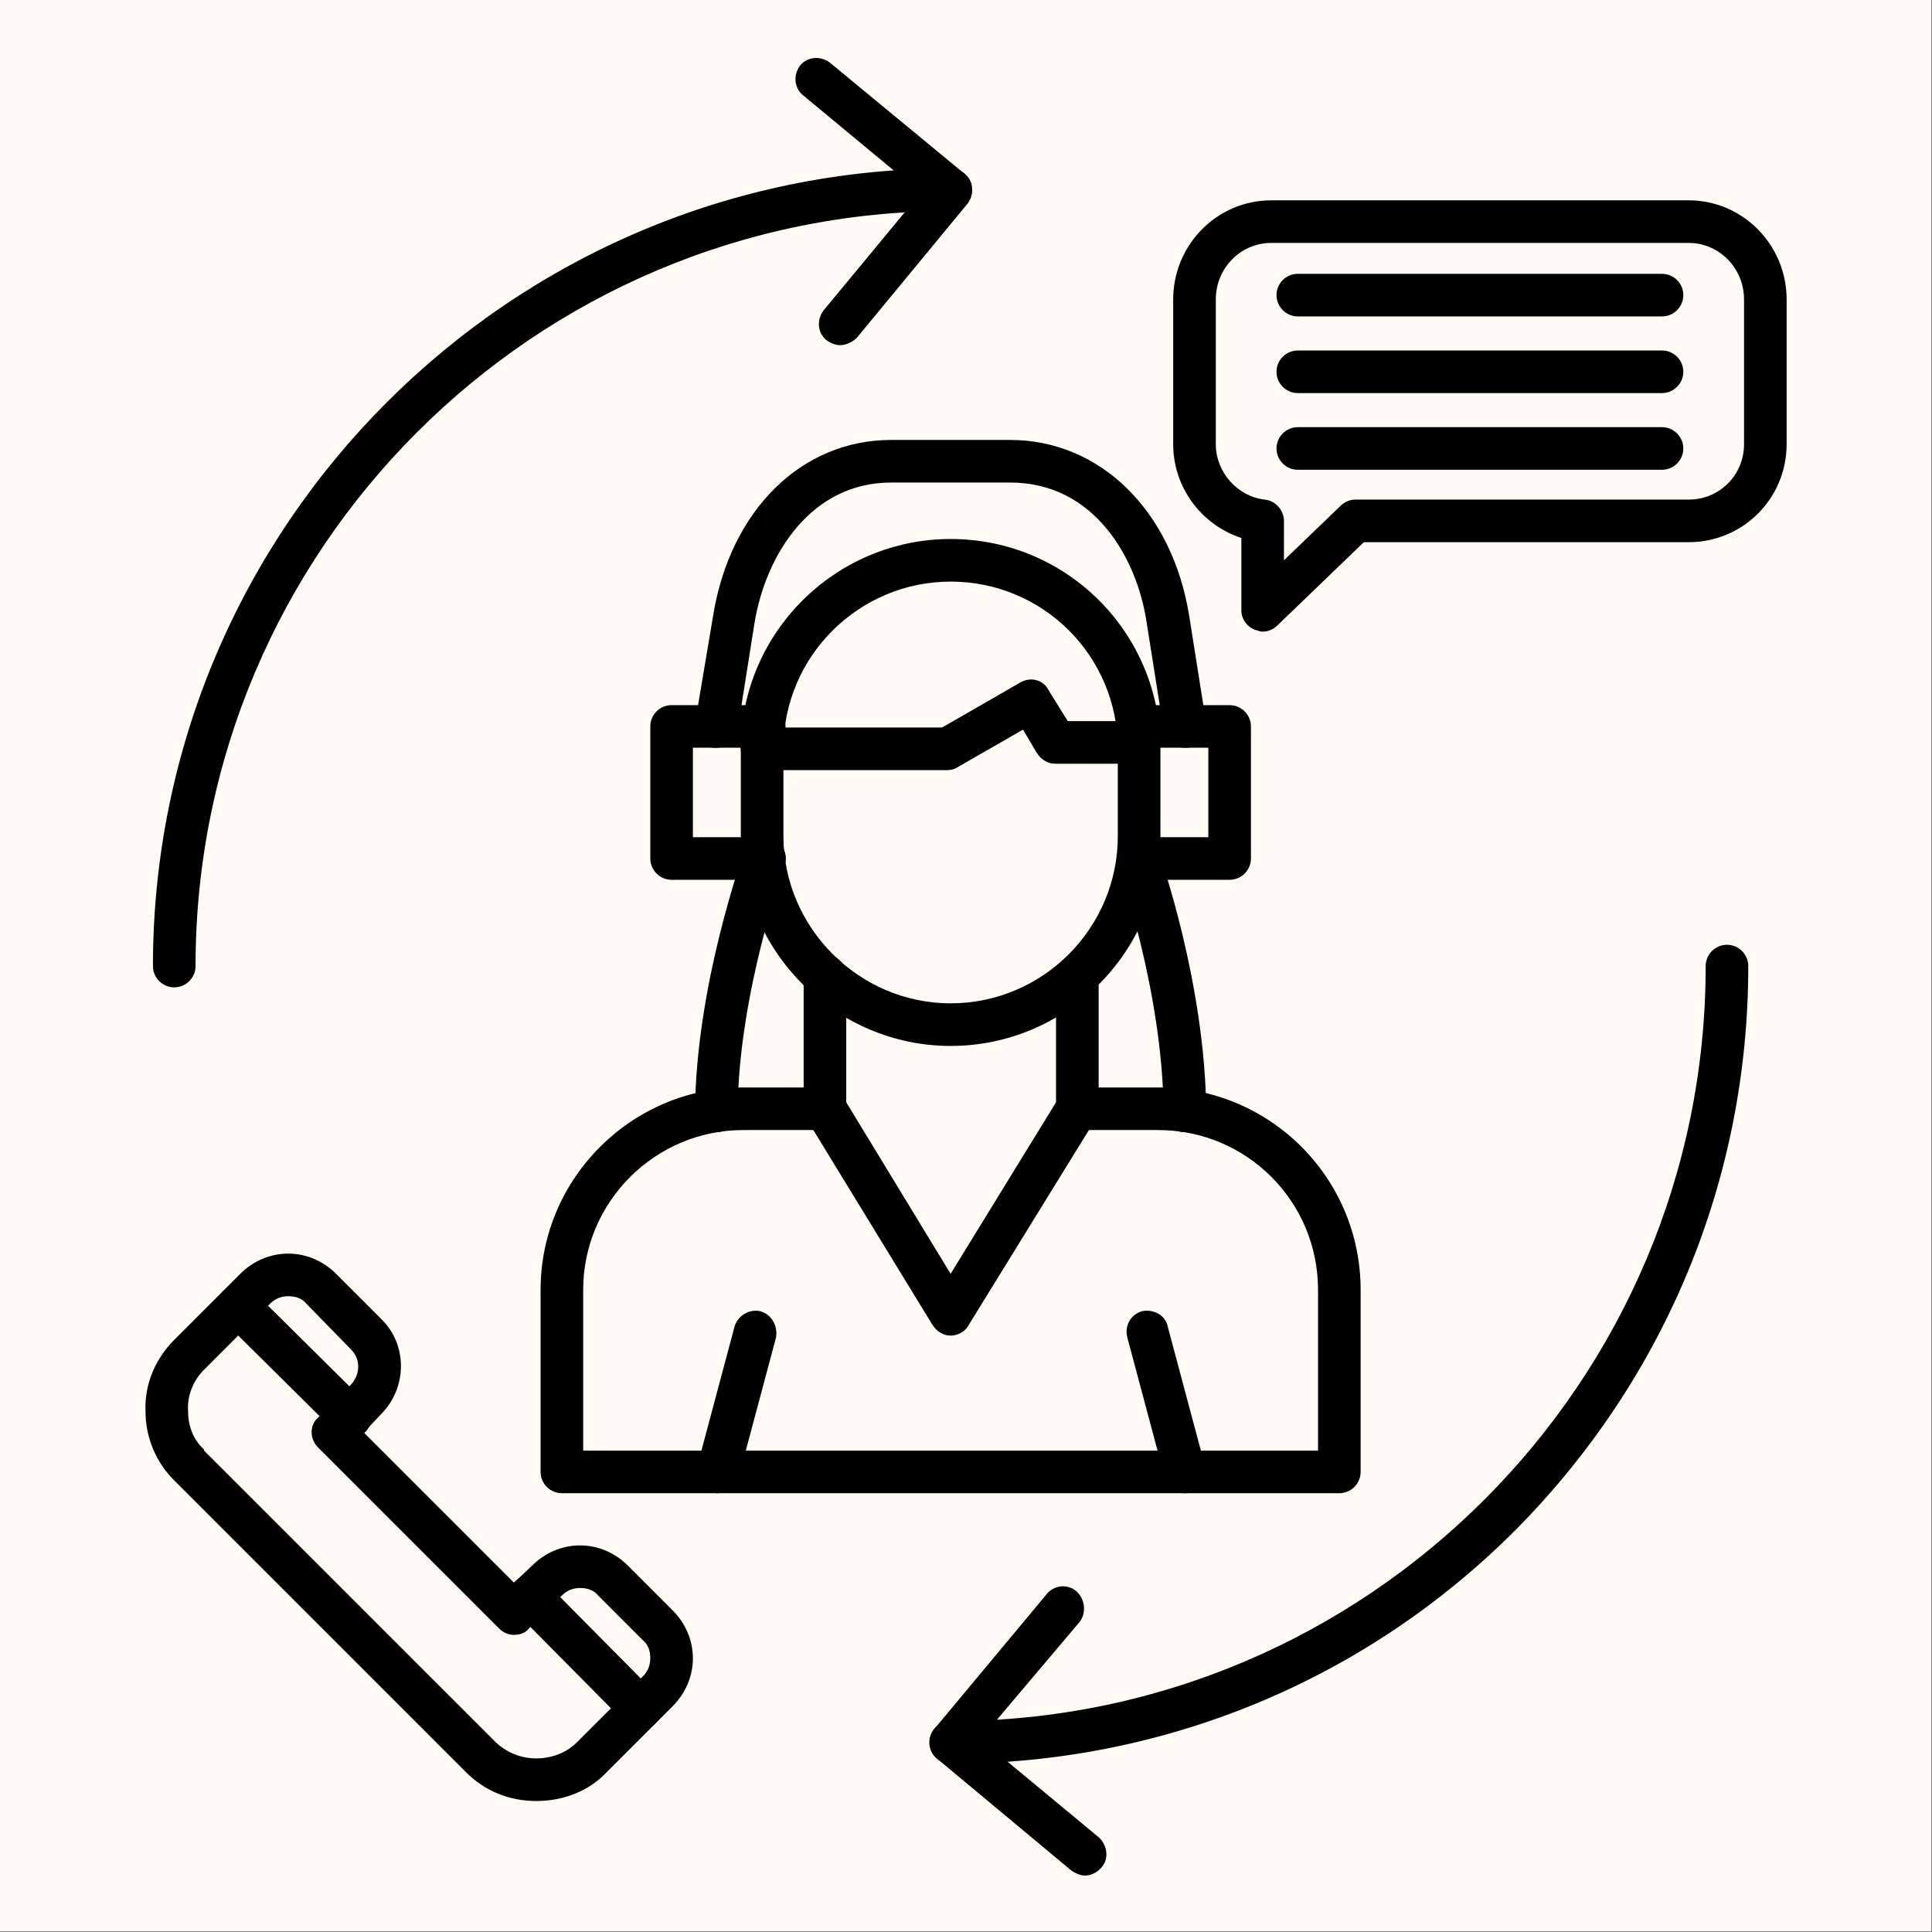
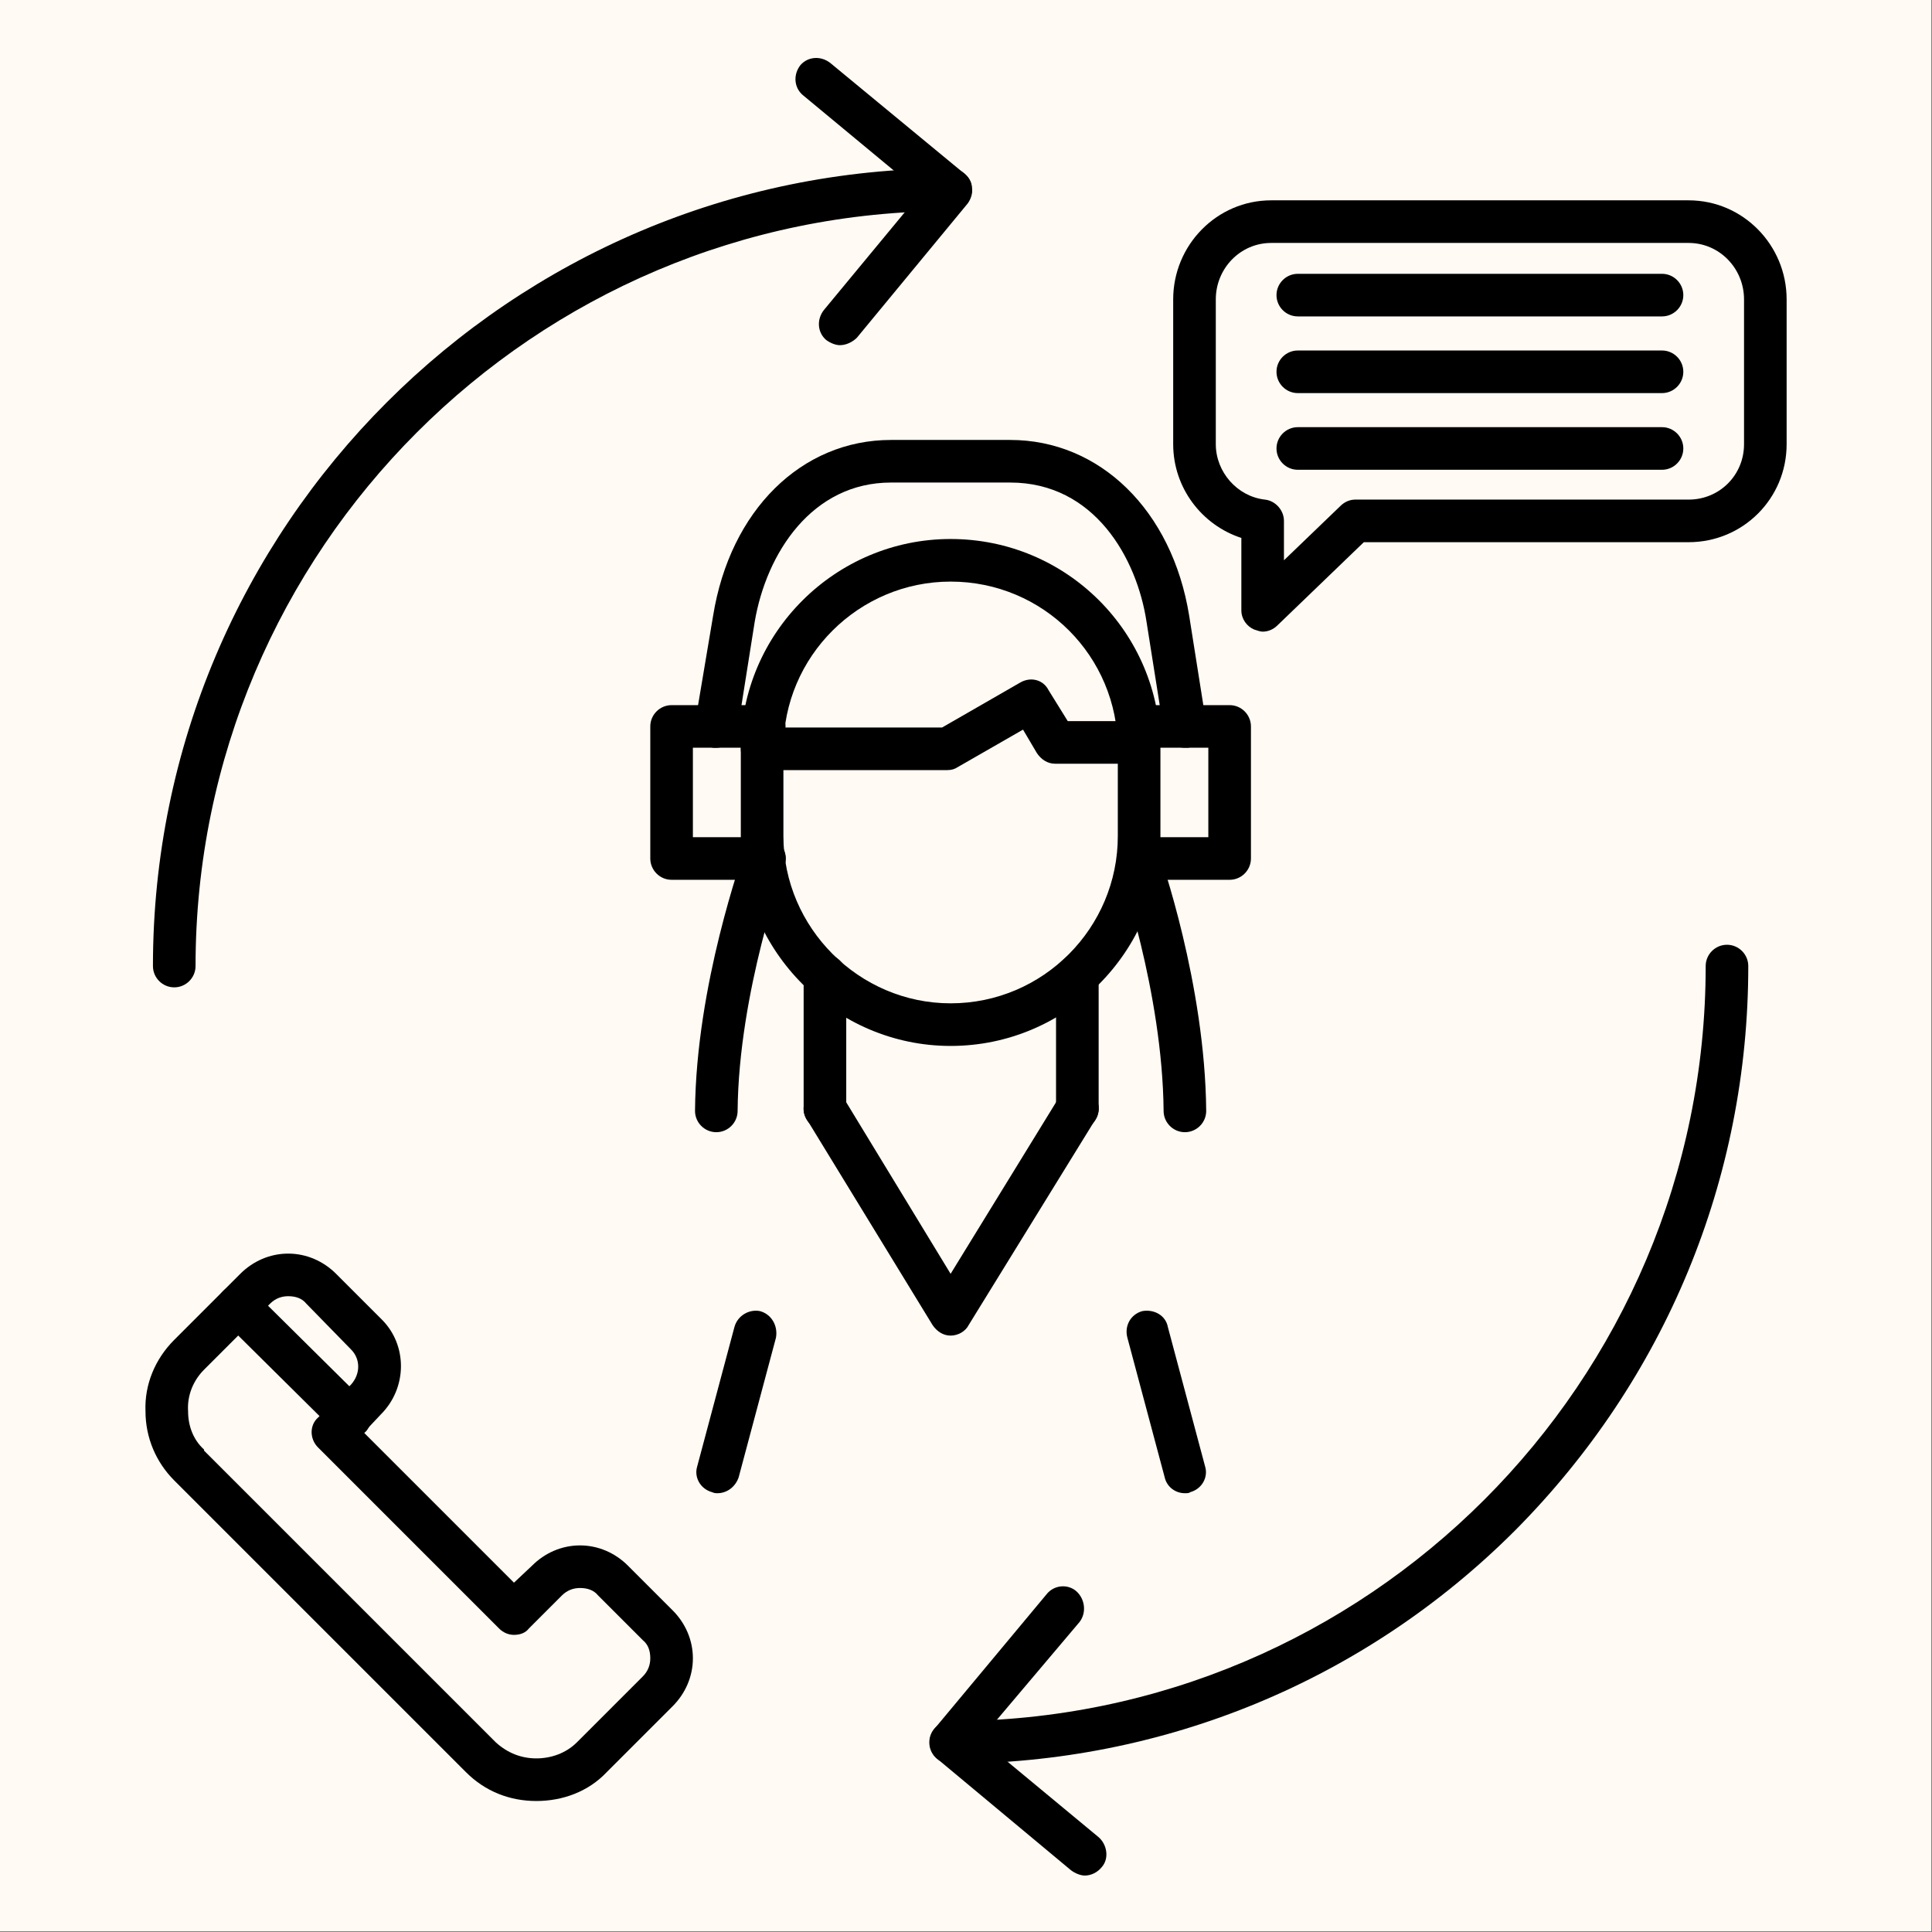
<svg xmlns="http://www.w3.org/2000/svg" version="1.0" preserveAspectRatio="xMidYMid meet" height="713" viewBox="0 0 534.75 534.75" zoomAndPan="magnify" width="713">
  <rect x="0" y="0" width="534.75" height="534.75" fill="#808080" stroke="none" />
  <defs>
    <clipPath id="7c2c9fafcc">
      <path clip-rule="nonzero" d="M 0 0 L 534.5 0 L 534.5 534.5 L 0 534.5 Z M 0 0" />
    </clipPath>
    <clipPath id="25ad8c27bc">
      <path clip-rule="nonzero" d="M 257 439 L 307 439 L 307 519.125 L 257 519.125 Z M 257 439" />
    </clipPath>
  </defs>
  <g clip-path="url(#7c2c9fafcc)">
    <path fill-rule="nonzero" fill-opacity="1" d="M 0 0 L 534.5 0 L 534.5 534.5 L 0 534.5 Z M 0 0" fill="#ffffff" />
    <path fill-rule="nonzero" fill-opacity="1" d="M 0 0 L 534.5 0 L 534.5 534.5 L 0 534.5 Z M 0 0" fill="#fffaf3" />
  </g>
  <path fill-rule="evenodd" fill-opacity="1" d="M 148.449 498.492 C 141.082 498.492 134.301 495.84 128.996 490.531 L 48.227 409.766 C 43.215 404.754 40.27 397.973 40.27 390.605 C 39.973 383.234 42.922 376.16 48.227 370.855 L 66.504 352.578 C 70.039 349.043 74.758 346.98 79.77 346.98 C 84.781 346.98 89.496 349.043 93.031 352.578 L 105.707 365.254 C 112.781 372.328 112.781 384.121 105.414 391.488 L 100.695 396.5 L 142.258 438.062 L 147.27 433.348 C 150.809 429.809 155.523 427.746 160.535 427.746 C 165.547 427.746 170.262 429.809 173.801 433.348 L 186.18 445.727 C 189.719 449.266 191.781 453.98 191.781 458.992 C 191.781 464.004 189.719 468.719 186.18 472.258 L 167.906 490.531 C 162.895 495.84 155.82 498.492 148.449 498.492 Z M 79.77 358.77 C 78 358.77 76.23 359.359 74.758 360.832 L 56.48 379.109 C 53.535 382.055 51.766 386.184 52.059 390.605 C 52.059 394.73 53.535 398.562 56.48 401.215 C 56.48 401.215 56.48 401.512 56.48 401.512 L 137.25 482.277 C 140.492 485.227 144.324 486.699 148.449 486.699 C 152.578 486.699 156.703 485.227 159.652 482.277 L 177.926 464.004 C 179.402 462.527 179.992 460.762 179.992 458.992 C 179.992 456.93 179.402 455.16 177.926 453.98 L 165.547 441.602 C 164.367 440.125 162.598 439.535 160.535 439.535 C 158.766 439.535 157 440.125 155.523 441.602 L 146.387 450.738 C 145.504 451.918 144.027 452.508 142.258 452.508 C 140.785 452.508 139.312 451.918 138.133 450.738 L 88.023 400.625 C 85.664 398.27 85.664 394.438 88.023 392.375 L 97.16 383.234 C 99.812 380.289 99.812 376.16 97.16 373.508 L 84.781 360.832 C 83.602 359.359 81.832 358.77 79.77 358.77 Z M 79.77 358.77" fill="#000000" />
  <path fill-rule="evenodd" fill-opacity="1" d="M 96.863 397.973 C 95.391 397.973 93.918 397.383 92.738 396.207 L 61.789 365.551 C 59.43 363.191 59.43 359.652 61.789 357.297 C 64.145 354.938 67.977 354.938 70.039 357.297 L 100.992 387.953 C 103.352 390.016 103.352 393.848 101.285 396.207 C 100.109 397.383 98.34 397.973 96.863 397.973 Z M 96.863 397.973" fill="#000000" />
-   <path fill-rule="evenodd" fill-opacity="1" d="M 177.336 478.742 C 175.863 478.742 174.391 478.152 173.211 476.973 L 142.555 446.023 C 140.195 443.664 140.195 439.832 142.555 437.77 C 144.914 435.41 148.746 435.41 150.809 437.77 L 181.465 468.719 C 183.824 470.781 183.824 474.613 181.465 476.973 C 180.285 478.152 178.812 478.742 177.336 478.742 Z M 177.336 478.742" fill="#000000" />
  <path fill-rule="evenodd" fill-opacity="1" d="M 327.965 206.961 C 325.02 206.961 322.66 204.898 322.07 201.949 L 317.355 172.18 C 314.699 154.492 302.91 133.562 279.625 133.562 L 246.609 133.562 C 224.797 133.562 212.121 153.02 208.879 172.18 L 204.16 201.949 C 203.57 205.195 200.625 207.258 197.383 206.961 C 194.141 206.371 192.074 203.426 192.371 200.184 L 197.383 170.41 C 202.098 141.227 221.848 121.773 246.609 121.773 L 279.625 121.773 C 304.383 121.773 324.43 141.227 329.145 170.41 L 333.859 200.184 C 334.449 203.426 332.094 206.371 328.852 206.961 C 328.555 206.961 328.262 206.961 327.965 206.961 Z M 327.965 206.961" fill="#000000" />
  <path fill-rule="evenodd" fill-opacity="1" d="M 228.332 312.785 C 225.09 312.785 222.438 310.133 222.438 306.891 L 222.438 270.043 C 222.438 266.801 225.09 264.148 228.332 264.148 C 231.574 264.148 234.227 266.801 234.227 270.043 L 234.227 306.891 C 234.227 310.133 231.574 312.785 228.332 312.785 Z M 228.332 312.785" fill="#000000" />
  <path fill-rule="evenodd" fill-opacity="1" d="M 298.195 312.785 C 294.953 312.785 292.297 310.133 292.297 306.891 L 292.297 270.043 C 292.297 266.801 294.953 264.148 298.195 264.148 C 301.438 264.148 304.09 266.801 304.09 270.043 L 304.09 306.891 C 304.09 310.133 301.438 312.785 298.195 312.785 Z M 298.195 312.785" fill="#000000" />
-   <path fill-rule="evenodd" fill-opacity="1" d="M 370.707 413.301 L 155.523 413.301 C 152.281 413.301 149.629 410.648 149.629 407.406 L 149.629 357 C 149.629 326.051 174.98 300.996 205.637 300.996 L 228.332 300.996 C 231.574 300.996 234.227 303.648 234.227 306.891 C 234.227 310.133 231.574 312.785 228.332 312.785 L 205.637 312.785 C 181.465 312.785 161.418 332.535 161.418 357 L 161.418 401.512 L 364.812 401.512 L 364.812 357 C 364.812 332.535 345.062 312.785 320.598 312.785 L 298.195 312.785 C 294.953 312.785 292.297 310.133 292.297 306.891 C 292.297 303.648 294.953 300.996 298.195 300.996 L 320.598 300.996 C 351.547 300.996 376.602 326.051 376.602 357 L 376.602 407.406 C 376.602 410.648 373.949 413.301 370.707 413.301 Z M 370.707 413.301" fill="#000000" />
  <path fill-rule="evenodd" fill-opacity="1" d="M 263.117 289.5 C 231.281 289.5 205.047 263.262 205.047 231.43 L 205.047 207.258 C 205.047 175.125 231.281 149.188 263.117 149.188 C 295.246 149.188 321.188 175.125 321.188 207.258 L 321.188 231.43 C 321.188 263.262 295.246 289.5 263.117 289.5 Z M 263.117 160.977 C 237.766 160.977 216.836 181.613 216.836 207.258 L 216.836 231.43 C 216.836 256.777 237.766 277.707 263.117 277.707 C 288.762 277.707 309.395 256.777 309.395 231.43 L 309.395 207.258 C 309.395 181.613 288.762 160.977 263.117 160.977 Z M 263.117 160.977" fill="#000000" />
  <path fill-rule="evenodd" fill-opacity="1" d="M 262.23 213.152 L 210.941 213.152 C 207.699 213.152 205.047 210.5 205.047 207.258 C 205.047 204.016 207.699 201.363 210.941 201.363 L 260.758 201.363 L 282.277 188.98 C 285.223 187.211 288.762 188.098 290.234 191.043 L 295.539 199.594 L 315.289 199.594 C 318.531 199.594 321.188 202.246 321.188 205.488 C 321.188 208.73 318.531 211.383 315.289 211.383 L 292.004 211.383 C 289.941 211.383 288.172 210.203 286.992 208.438 L 283.16 201.949 L 265.18 212.27 C 264.297 212.859 263.41 213.152 262.23 213.152 Z M 262.23 213.152" fill="#000000" />
  <path fill-rule="evenodd" fill-opacity="1" d="M 263.117 369.676 C 261.051 369.676 259.285 368.496 258.105 366.727 L 223.32 309.836 C 221.555 307.184 222.438 303.648 225.387 301.879 C 228.039 300.109 231.871 300.996 233.344 303.648 L 263.117 352.578 L 293.184 303.648 C 294.953 300.996 298.488 300.109 301.438 301.879 C 304.09 303.648 304.973 307.184 303.203 309.836 L 268.129 366.727 C 267.242 368.496 265.18 369.676 263.117 369.676 Z M 263.117 369.676" fill="#000000" />
  <path fill-rule="evenodd" fill-opacity="1" d="M 198.562 413.301 C 198.266 413.301 197.676 413.301 197.086 413.008 C 193.844 412.121 192.074 408.879 192.961 405.934 L 203.277 367.316 C 204.16 364.074 207.402 362.309 210.352 362.895 C 213.594 363.781 215.363 367.023 214.773 370.266 L 204.457 408.879 C 203.57 411.535 201.215 413.301 198.562 413.301 Z M 198.562 413.301" fill="#000000" />
  <path fill-rule="evenodd" fill-opacity="1" d="M 327.965 413.301 C 325.312 413.301 322.953 411.535 322.363 408.879 L 312.047 370.266 C 311.164 367.023 312.934 363.781 316.176 362.895 C 319.418 362.309 322.66 364.074 323.25 367.316 L 333.566 405.934 C 334.449 408.879 332.684 412.121 329.441 413.008 C 329.145 413.301 328.555 413.301 327.965 413.301 Z M 327.965 413.301" fill="#000000" />
  <path fill-rule="evenodd" fill-opacity="1" d="M 198.266 313.375 C 195.023 313.375 192.371 310.723 192.371 307.48 C 192.664 272.402 205.637 237.027 205.93 235.555 C 207.109 232.605 210.648 230.84 213.594 232.02 C 216.543 233.195 218.312 236.438 217.133 239.684 C 217.133 239.977 204.457 274.465 204.16 307.48 C 204.16 310.723 201.508 313.375 198.266 313.375 Z M 198.266 313.375" fill="#000000" />
  <path fill-rule="evenodd" fill-opacity="1" d="M 327.965 313.375 C 324.723 313.375 322.07 310.723 322.07 307.48 C 321.777 274.465 309.691 239.977 309.395 239.684 C 308.512 236.438 309.984 233.195 312.934 232.02 C 316.176 230.84 319.418 232.605 320.598 235.555 C 321.188 237.027 333.566 272.402 333.859 307.48 C 333.859 310.723 331.207 313.375 327.965 313.375 Z M 327.965 313.375" fill="#000000" />
  <path fill-rule="evenodd" fill-opacity="1" d="M 340.348 243.516 L 314.996 243.516 C 311.754 243.516 309.102 240.859 309.102 237.617 C 309.102 234.375 311.754 231.723 314.996 231.723 L 334.449 231.723 L 334.449 206.961 L 314.996 206.961 C 311.754 206.961 309.102 204.309 309.102 201.066 C 309.102 197.824 311.754 195.172 314.996 195.172 L 340.348 195.172 C 343.59 195.172 346.242 197.824 346.242 201.066 L 346.242 237.617 C 346.242 240.859 343.59 243.516 340.348 243.516 Z M 340.348 243.516" fill="#000000" />
  <path fill-rule="evenodd" fill-opacity="1" d="M 211.531 243.516 L 185.887 243.516 C 182.645 243.516 179.992 240.859 179.992 237.617 L 179.992 201.066 C 179.992 197.824 182.645 195.172 185.887 195.172 L 211.531 195.172 C 214.773 195.172 217.426 197.824 217.426 201.066 C 217.426 204.309 214.773 206.961 211.531 206.961 L 191.781 206.961 L 191.781 231.723 L 211.531 231.723 C 214.773 231.723 217.426 234.375 217.426 237.617 C 217.426 240.859 214.773 243.516 211.531 243.516 Z M 211.531 243.516" fill="#000000" />
  <path fill-rule="evenodd" fill-opacity="1" d="M 349.484 174.832 C 348.895 174.832 348.012 174.539 347.125 174.242 C 345.062 173.359 343.59 171.293 343.59 168.938 L 343.59 148.891 C 332.684 145.355 324.723 135.039 324.723 122.953 L 324.723 82.863 C 324.723 67.828 336.809 55.449 351.844 55.449 L 467.395 55.449 C 482.426 55.449 494.512 67.828 494.512 82.863 L 494.512 122.953 C 494.512 137.984 482.426 150.07 467.395 150.07 L 377.488 150.07 L 353.609 173.062 C 352.434 174.242 350.957 174.832 349.484 174.832 Z M 351.844 67.242 C 343.293 67.242 336.516 74.316 336.516 82.863 L 336.516 122.953 C 336.516 130.617 342.41 137.395 350.074 138.281 C 353.02 138.574 355.379 141.227 355.379 144.176 L 355.379 155.082 L 371.004 140.051 C 372.18 138.871 373.656 138.281 375.129 138.281 L 467.395 138.281 C 475.941 138.281 482.723 131.5 482.723 122.953 L 482.723 82.863 C 482.723 74.316 475.941 67.242 467.395 67.242 Z M 351.844 67.242" fill="#000000" />
  <path fill-rule="evenodd" fill-opacity="1" d="M 460.023 87.578 L 359.211 87.578 C 355.969 87.578 353.316 84.926 353.316 81.684 C 353.316 78.441 355.969 75.789 359.211 75.789 L 460.023 75.789 C 463.266 75.789 465.918 78.441 465.918 81.684 C 465.918 84.926 463.266 87.578 460.023 87.578 Z M 460.023 87.578" fill="#000000" />
  <path fill-rule="evenodd" fill-opacity="1" d="M 460.023 108.805 L 359.211 108.805 C 355.969 108.805 353.316 106.148 353.316 102.906 C 353.316 99.664 355.969 97.012 359.211 97.012 L 460.023 97.012 C 463.266 97.012 465.918 99.664 465.918 102.906 C 465.918 106.148 463.266 108.805 460.023 108.805 Z M 460.023 108.805" fill="#000000" />
  <path fill-rule="evenodd" fill-opacity="1" d="M 460.023 130.027 L 359.211 130.027 C 355.969 130.027 353.316 127.375 353.316 124.133 C 353.316 120.891 355.969 118.234 359.211 118.234 L 460.023 118.234 C 463.266 118.234 465.918 120.891 465.918 124.133 C 465.918 127.375 463.266 130.027 460.023 130.027 Z M 460.023 130.027" fill="#000000" />
  <path fill-rule="evenodd" fill-opacity="1" d="M 48.227 273.285 C 44.984 273.285 42.332 270.633 42.332 267.391 C 42.332 145.648 141.375 46.605 263.117 46.605 C 266.359 46.605 269.012 49.258 269.012 52.5 C 269.012 55.746 266.359 58.398 263.117 58.398 C 147.859 58.398 54.125 152.133 54.125 267.391 C 54.125 270.633 51.469 273.285 48.227 273.285 Z M 48.227 273.285" fill="#000000" />
  <path fill-rule="evenodd" fill-opacity="1" d="M 232.461 95.539 C 231.281 95.539 229.809 94.949 228.629 94.066 C 226.27 92 225.977 88.465 228.039 85.812 L 254.863 53.387 L 222.145 26.266 C 219.785 24.203 219.488 20.668 221.555 18.012 C 223.617 15.656 227.152 15.359 229.809 17.426 L 266.949 48.082 C 268.129 48.965 269.012 50.438 269.012 51.914 C 269.305 53.387 268.715 55.156 267.832 56.332 L 237.176 93.477 C 235.996 94.652 234.227 95.539 232.461 95.539 Z M 232.461 95.539" fill="#000000" />
  <path fill-rule="evenodd" fill-opacity="1" d="M 263.117 488.176 C 259.875 488.176 257.219 485.52 257.219 482.277 C 257.219 479.035 259.875 476.383 263.117 476.383 C 378.371 476.383 472.109 382.645 472.109 267.391 C 472.109 264.148 474.762 261.496 478.004 261.496 C 481.246 261.496 483.898 264.148 483.898 267.391 C 483.898 326.344 460.906 381.762 419.344 423.617 C 377.781 465.184 322.07 488.176 263.117 488.176 Z M 263.117 488.176" fill="#000000" />
  <g clip-path="url(#25ad8c27bc)">
    <path fill-rule="evenodd" fill-opacity="1" d="M 300.258 519.125 C 299.078 519.125 297.605 518.535 296.426 517.652 L 259.285 486.699 C 256.926 484.637 256.633 480.805 258.695 478.445 L 289.645 441.305 C 291.707 438.652 295.539 438.359 297.898 440.422 C 300.258 442.484 300.848 446.316 298.785 448.969 L 271.371 481.395 L 304.09 508.512 C 306.449 510.578 307.035 514.41 304.973 516.766 C 303.793 518.242 302.027 519.125 300.258 519.125 Z M 300.258 519.125" fill="#000000" />
  </g>
</svg>